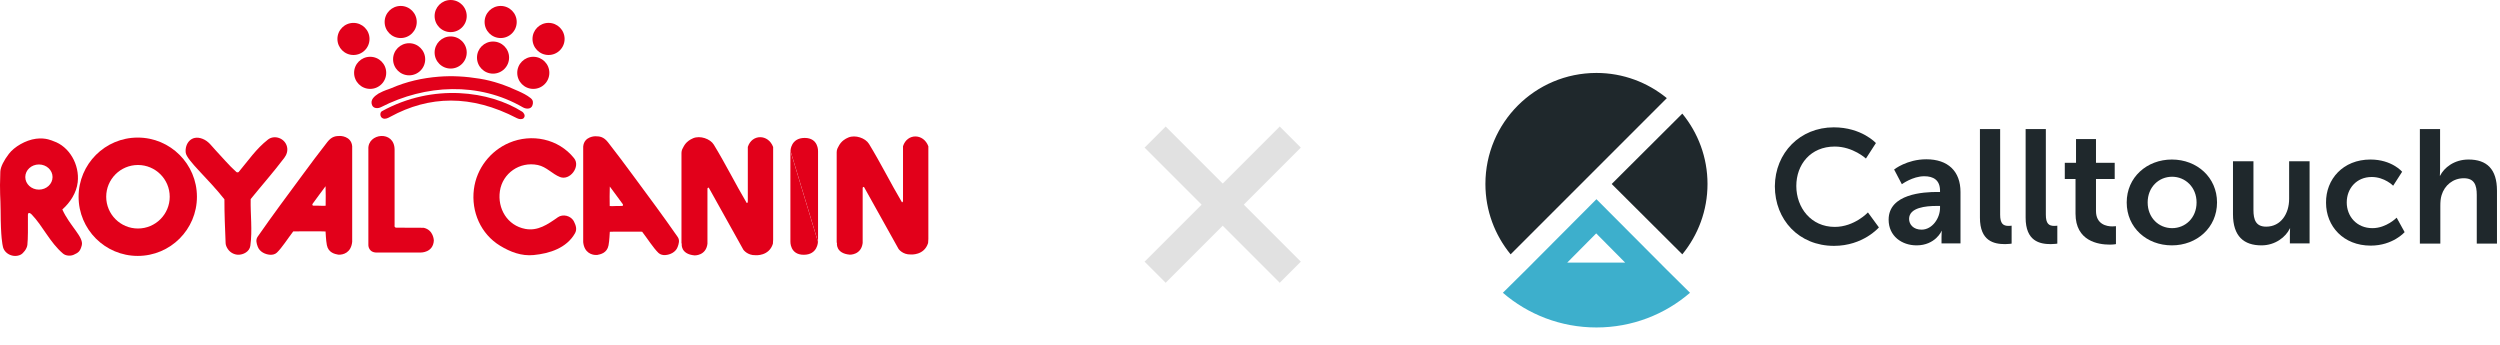
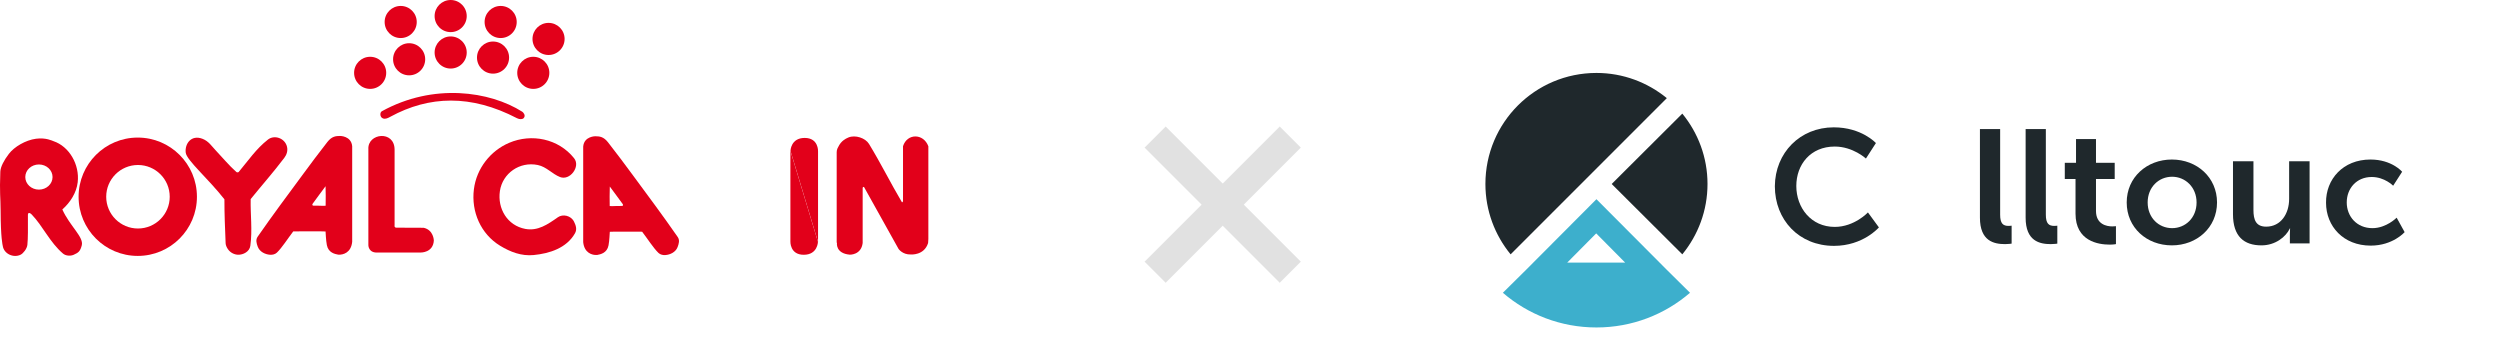
<svg xmlns="http://www.w3.org/2000/svg" width="377" height="52" viewBox="0 0 377 52" fill="none">
  <path d="M253.692 38.355C256.062 35.458 257.492 31.771 257.492 27.744C257.492 23.718 256.062 20.031 253.692 17.133L243.043 27.744L253.692 38.355Z" fill="#1F282C" />
  <path d="M251.354 40.689L240.743 30.04L230.132 40.689L226.633 44.15C230.433 47.424 235.363 49.381 240.743 49.381C246.124 49.381 251.053 47.424 254.854 44.15L251.354 40.689ZM240.706 35.195L245.071 39.597H236.341L240.706 35.195Z" fill="#3DAFCC" />
  <path d="M240.744 11C231.488 11 224 18.488 224 27.744C224 31.771 225.43 35.458 227.8 38.355L251.356 14.8C248.458 12.43 244.771 11 240.744 11Z" fill="#1F282C" />
  <path d="M276.529 19.203C280.743 19.203 282.888 21.574 282.888 21.574L281.383 23.907C281.383 23.907 279.426 22.1 276.679 22.1C273.029 22.1 270.884 24.81 270.884 28.046C270.884 31.319 273.104 34.217 276.679 34.217C279.652 34.217 281.684 32.034 281.684 32.034L283.339 34.292C283.339 34.292 280.969 37.076 276.566 37.076C271.298 37.076 267.648 33.163 267.648 28.083C267.686 23.041 271.449 19.203 276.529 19.203Z" fill="#1F282C" />
-   <path d="M292.142 28.949H292.556V28.761C292.556 27.143 291.54 26.578 290.185 26.578C288.417 26.578 286.799 27.782 286.799 27.782L285.633 25.562C285.633 25.562 287.552 24.02 290.487 24.02C293.76 24.02 295.642 25.826 295.642 28.949V36.7H292.782V35.684C292.782 35.195 292.819 34.819 292.819 34.819H292.782C292.819 34.819 291.841 37.001 289.019 37.001C286.799 37.001 284.805 35.609 284.805 33.126C284.805 29.212 290.11 28.949 292.142 28.949ZM289.772 34.631C291.39 34.631 292.556 32.9 292.556 31.357V31.056H292.029C290.449 31.056 287.89 31.282 287.89 33.013C287.89 33.84 288.53 34.631 289.772 34.631Z" fill="#1F282C" />
  <path d="M298.574 19.466H301.622V32.373C301.622 33.727 302.074 34.066 302.901 34.066C303.127 34.066 303.353 34.029 303.353 34.029V36.738C303.353 36.738 302.901 36.813 302.375 36.813C300.681 36.813 298.574 36.361 298.574 32.824V19.466Z" fill="#1F282C" />
  <path d="M305.465 19.466H308.513V32.373C308.513 33.727 308.964 34.066 309.792 34.066C310.018 34.066 310.244 34.029 310.244 34.029V36.738C310.244 36.738 309.792 36.813 309.265 36.813C307.572 36.813 305.465 36.361 305.465 32.824V19.466Z" fill="#1F282C" />
  <path d="M312.989 26.992H311.371V24.546H313.064V20.972H316.075V24.546H318.897V26.992H316.075V31.808C316.075 33.84 317.693 34.141 318.52 34.141C318.859 34.141 319.085 34.104 319.085 34.104V36.813C319.085 36.813 318.709 36.888 318.144 36.888C316.413 36.888 312.989 36.361 312.989 32.222V26.992Z" fill="#1F282C" />
  <path d="M327.518 24.057C331.318 24.057 334.328 26.766 334.328 30.529C334.328 34.329 331.28 37.001 327.518 37.001C323.717 37.001 320.707 34.329 320.707 30.529C320.707 26.729 323.755 24.057 327.518 24.057ZM327.555 34.405C329.55 34.405 331.243 32.862 331.243 30.529C331.243 28.234 329.55 26.653 327.555 26.653C325.523 26.653 323.868 28.234 323.868 30.529C323.868 32.824 325.523 34.405 327.555 34.405Z" fill="#1F282C" />
  <path d="M336.734 24.32H339.82V31.658C339.82 33.163 340.196 34.179 341.739 34.179C343.959 34.179 345.201 32.222 345.201 30.002V24.32H348.286V36.7H345.314V35.308C345.314 34.819 345.351 34.442 345.351 34.442H345.314C344.712 35.722 343.131 37.001 341.024 37.001C338.39 37.001 336.734 35.647 336.734 32.298V24.32V24.32Z" fill="#1F282C" />
  <path d="M357.464 24.057C360.7 24.057 362.243 25.901 362.243 25.901L360.888 28.008C360.888 28.008 359.609 26.691 357.652 26.691C355.357 26.691 353.889 28.422 353.889 30.529C353.889 32.636 355.394 34.405 357.765 34.405C359.872 34.405 361.415 32.824 361.415 32.824L362.619 35.007C362.619 35.007 360.85 37.039 357.501 37.039C353.4 37.039 350.766 34.141 350.766 30.567C350.728 27.03 353.325 24.057 357.464 24.057Z" fill="#1F282C" />
-   <path d="M364.879 19.466H367.964V25.449C367.964 26.051 367.927 26.503 367.927 26.503H367.964C368.566 25.299 370.072 24.057 372.254 24.057C375.001 24.057 376.544 25.487 376.544 28.761V36.738H373.496V29.4C373.496 27.895 373.119 26.879 371.539 26.879C369.921 26.879 368.642 27.933 368.19 29.438C368.04 29.927 368.002 30.454 368.002 31.056V36.738H364.917V19.466H364.879Z" fill="#1F282C" />
  <path d="M80.421 13.404C81.758 13.404 82.841 12.32 82.841 10.983C82.841 9.646 81.758 8.563 80.421 8.563C79.084 8.563 78 9.646 78 10.983C78 12.32 79.084 13.404 80.421 13.404Z" fill="#E2001A" />
  <path d="M82.722 8.292C84.058 8.292 85.142 7.209 85.142 5.872C85.142 4.535 84.058 3.451 82.722 3.451C81.385 3.451 80.301 4.535 80.301 5.872C80.301 7.209 81.385 8.292 82.722 8.292Z" fill="#E2001A" />
  <path d="M29.697 29.67C29.697 34.598 25.702 38.592 20.773 38.592C15.845 38.592 11.852 34.598 11.852 29.67C11.852 24.741 15.845 20.746 20.773 20.746C25.701 20.746 29.697 24.741 29.697 29.67ZM20.805 24.881C18.16 24.881 16.016 27.025 16.016 29.67C16.016 32.315 18.16 34.459 20.805 34.459C23.45 34.459 25.594 32.315 25.594 29.67C25.594 27.025 23.45 24.881 20.805 24.881Z" fill="#E2001A" />
-   <path d="M102.806 36.761C102.806 36.761 102.576 38.325 104.748 38.514C104.748 38.514 106.461 38.579 106.684 36.759V28.438C106.687 28.346 106.844 28.238 106.896 28.324L112.096 37.653C112.096 37.653 112.703 38.531 113.951 38.484C113.951 38.484 115.962 38.659 116.553 36.759L116.59 36.152V22.169C115.86 20.2 113.392 20.19 112.77 22.159V30.353C112.77 30.353 112.782 30.641 112.607 30.61C110.915 27.753 109.428 24.746 107.643 21.816C107.101 20.927 105.58 20.405 104.534 20.841C103.439 21.298 103.149 22.001 102.978 22.318C102.978 22.318 102.766 22.638 102.766 23.052V36.662" fill="#E2001A" />
  <path d="M87.946 36.507V22.101C88.089 20.511 89.823 20.548 89.779 20.547C90.409 20.56 91.005 20.59 91.69 21.461C93.028 23.166 94.186 24.732 95.493 26.497C97.853 29.696 99.913 32.45 102.202 35.744C102.534 36.223 102.362 36.773 102.188 37.242C101.901 38.021 101.069 38.419 100.309 38.465C100.003 38.486 99.581 38.414 99.3 38.144C98.52 37.39 97.682 36.049 96.831 34.941C96.829 34.941 91.965 34.91 91.96 34.954C91.939 35.124 91.909 36.259 91.765 37.004C91.536 38.169 90.544 38.359 90.026 38.453C89.95 38.467 90.132 38.442 90.029 38.449C89.301 38.5 88.11 38.151 87.945 36.513L87.946 36.507ZM93.808 31.058C94.004 31.047 93.963 30.848 93.896 30.76C93.226 29.861 92.655 29.048 91.958 28.128C91.941 29.032 91.911 30.14 91.945 31.074C91.947 31.104 92.776 31.075 92.797 31.07C92.983 31.043 93.452 31.08 93.808 31.058Z" fill="#E2001A" />
  <path d="M126.212 36.651C126.212 36.651 125.98 38.215 128.153 38.405C128.153 38.405 129.866 38.469 130.09 36.647V28.326C130.093 28.236 130.248 28.128 130.302 28.214L135.503 37.541C135.503 37.541 136.109 38.421 137.355 38.374C137.355 38.374 139.368 38.549 139.958 36.647L139.996 36.041V22.058C139.265 20.09 136.799 20.079 136.174 22.048V30.242C136.174 30.242 136.189 30.529 136.013 30.498C134.32 27.642 132.833 24.635 131.049 21.707C130.508 20.817 128.985 20.295 127.937 20.732C126.845 21.187 126.554 21.891 126.383 22.206C126.383 22.206 126.172 22.526 126.172 22.942V36.551" fill="#E2001A" />
  <path d="M119.192 22.733V36.407C119.192 36.407 119.097 38.42 121.205 38.42C123.314 38.42 123.346 36.471 123.346 36.471" fill="#E2001A" />
  <path d="M123.361 36.487V22.814C123.361 22.814 123.456 20.799 121.347 20.799C119.239 20.799 119.207 22.748 119.207 22.748" fill="#E2001A" />
  <path d="M1.336 23.206C2.154 22.133 3.857 21.131 5.43 20.922C6.932 20.725 7.882 21.227 8.073 21.291C10.433 22.084 12.031 24.804 11.716 27.495C11.528 29.096 10.58 30.543 9.399 31.587C10.536 34.108 12.668 35.757 12.33 37.006C12.097 37.873 11.858 38.096 11.095 38.428C10.609 38.639 9.905 38.583 9.498 38.236C7.518 36.551 6.475 34.117 4.808 32.374C4.394 31.944 4.208 32.136 4.209 32.37C4.217 34.412 4.232 35.93 4.128 36.927C4.064 37.525 3.499 38.215 3.115 38.406C2.05 38.94 0.605 38.296 0.418 37.097C0.384 36.885 0.111 35.958 0.093 31.743C0.085 29.655 -0.079 29.197 0.049 25.887C0.08 25.156 0.592 24.182 1.336 23.206ZM5.87 28.595C7.005 28.595 7.925 27.747 7.925 26.698C7.925 25.65 7.005 24.801 5.87 24.801C4.734 24.801 3.813 25.65 3.813 26.698C3.813 27.747 4.734 28.595 5.87 28.595Z" fill="#E2001A" />
  <path d="M58.874 17.601C58.533 17.788 58.142 18.004 57.751 17.858C57.26 17.674 57.262 16.953 57.583 16.776C65.347 12.49 73.871 13.749 78.766 16.854C78.879 16.924 79.341 17.399 78.98 17.801C78.794 18.013 78.347 18.027 77.963 17.827C71.022 14.213 64.706 14.426 58.874 17.601Z" fill="#E2001A" />
-   <path d="M59.01 13.295C61.312 12.295 63.699 11.758 66.174 11.563C68.229 11.402 70.213 11.524 72.308 11.86C74.422 12.199 76.271 12.871 78.159 13.735C78.796 14.025 79.417 14.315 80.009 14.785C80.441 15.128 80.406 15.503 80.307 15.843C80.11 16.519 79.323 16.458 78.851 16.185C72.181 12.322 64.164 12.724 57.44 16.164C57.03 16.375 56.321 16.407 56.103 15.845C55.789 15.039 56.467 14.502 57.107 14.087C57.202 14.027 57.018 14.142 57.109 14.092C58.108 13.556 58.475 13.527 59.01 13.295Z" fill="#E2001A" />
-   <path d="M53.303 8.293C54.639 8.293 55.723 7.209 55.723 5.873C55.723 4.536 54.639 3.453 53.303 3.453C51.966 3.453 50.883 4.536 50.883 5.873C50.883 7.209 51.966 8.293 53.303 8.293Z" fill="#E2001A" />
  <path d="M55.819 13.404C57.156 13.404 58.24 12.32 58.24 10.983C58.24 9.646 57.156 8.563 55.819 8.563C54.482 8.563 53.398 9.646 53.398 10.983C53.398 12.32 54.482 13.404 55.819 13.404Z" fill="#E2001A" />
  <path d="M61.698 11.359C63.035 11.359 64.119 10.275 64.119 8.938C64.119 7.602 63.035 6.518 61.698 6.518C60.361 6.518 59.277 7.602 59.277 8.938C59.277 10.275 60.361 11.359 61.698 11.359Z" fill="#E2001A" />
  <path d="M60.425 5.737C61.762 5.737 62.845 4.653 62.845 3.316C62.845 1.979 61.762 0.896 60.425 0.896C59.088 0.896 58.004 1.979 58.004 3.316C58.004 4.653 59.088 5.737 60.425 5.737Z" fill="#E2001A" />
  <path d="M67.961 10.338C69.298 10.338 70.382 9.254 70.382 7.917C70.382 6.579 69.298 5.495 67.961 5.495C66.623 5.495 65.539 6.579 65.539 7.917C65.539 9.254 66.623 10.338 67.961 10.338Z" fill="#E2001A" />
  <path d="M67.961 4.843C69.298 4.843 70.382 3.759 70.382 2.422C70.382 1.084 69.298 0 67.961 0C66.623 0 65.539 1.084 65.539 2.422C65.539 3.759 66.623 4.843 67.961 4.843Z" fill="#E2001A" />
  <path d="M74.35 11.105C75.687 11.105 76.771 10.021 76.771 8.684C76.771 7.347 75.687 6.263 74.35 6.263C73.013 6.263 71.93 7.347 71.93 8.684C71.93 10.021 73.013 11.105 74.35 11.105Z" fill="#E2001A" />
  <path d="M75.499 5.737C76.836 5.737 77.92 4.653 77.92 3.316C77.92 1.979 76.836 0.896 75.499 0.896C74.162 0.896 73.078 1.979 73.078 3.316C73.078 4.653 74.162 5.737 75.499 5.737Z" fill="#E2001A" />
  <path d="M30.534 20.93C31.47 21.292 31.915 22.034 32.527 22.676C33.587 23.789 34.498 24.915 35.648 25.942C35.721 26.007 35.932 26.007 35.987 25.942C37.448 24.206 38.618 22.448 40.409 21.046C41.386 20.281 42.978 20.838 43.282 22.134C43.429 22.765 43.218 23.347 42.874 23.801C41.17 26.049 39.516 27.905 37.802 30.021C37.754 32.353 38.078 34.714 37.75 37.069C37.63 37.943 36.684 38.441 35.888 38.413C35.334 38.394 34.746 38.115 34.372 37.577C34.183 37.302 34.037 36.977 34.025 36.695C33.939 34.479 33.836 32.27 33.842 30.053C31.388 26.922 28.138 24.166 28.005 23.014C27.848 21.696 28.83 20.27 30.534 20.93Z" fill="#E2001A" />
  <path d="M59.504 34.205V22.562C59.491 19.592 55.411 20.075 55.55 22.494V36.984C55.55 36.984 55.55 38.192 57.005 38.08H63.456C63.456 38.08 65.31 38.12 65.422 36.282C65.422 36.282 65.406 34.684 63.889 34.349L59.704 34.332C59.704 34.332 59.432 34.269 59.496 33.982" fill="#E2001A" />
  <path d="M53.109 36.466C52.947 38.103 51.753 38.452 51.026 38.402C50.922 38.395 51.106 38.42 51.028 38.406C50.509 38.312 49.518 38.121 49.29 36.958C49.144 36.212 49.115 35.077 49.094 34.907C49.089 34.864 44.226 34.894 44.222 34.894C43.372 36.003 42.535 37.343 41.755 38.096C41.474 38.367 41.053 38.439 40.745 38.42C39.987 38.371 39.153 37.973 38.866 37.195C38.692 36.727 38.521 36.176 38.853 35.697C41.143 32.404 43.202 29.65 45.564 26.451C46.868 24.684 48.028 23.119 49.366 21.414C50.051 20.542 50.647 20.512 51.275 20.501C51.232 20.501 52.965 20.465 53.11 22.054V36.461L53.109 36.466ZM48.255 31.024C48.276 31.028 49.106 31.056 49.107 31.026C49.141 30.091 49.111 28.981 49.094 28.081C48.397 28.999 47.826 29.813 47.156 30.712C47.089 30.8 47.049 31 47.244 31.01C47.602 31.032 48.069 30.994 48.255 31.024Z" fill="#E2001A" />
  <path d="M71.464 28.541C71.859 25.394 73.969 22.734 76.776 21.539C80.158 20.098 84.207 20.908 86.567 23.851C87.079 24.488 86.924 25.331 86.449 25.97C85.954 26.633 85.166 26.975 84.458 26.699C83.259 26.233 82.434 25.161 81.102 24.884C78.362 24.313 75.78 26.14 75.385 28.807C74.992 31.461 76.508 34.004 79.203 34.517C81.094 34.876 82.581 33.852 84.135 32.757C84.87 32.239 86.105 32.498 86.562 33.425C86.837 33.981 87.047 34.58 86.708 35.179C85.435 37.426 82.852 38.231 80.467 38.462C78.637 38.639 76.965 38.002 75.4 37.048C72.528 35.296 71.033 31.957 71.464 28.541Z" fill="#E2001A" />
  <g opacity="0.5">
    <rect x="192.98" y="19.077" width="4.504" height="28.826" transform="rotate(45 192.98 19.077)" fill="#C4C4C4" />
    <rect x="196.168" y="39.46" width="4.504" height="28.826" transform="rotate(135 196.168 39.46)" fill="#C4C4C4" />
  </g>
</svg>